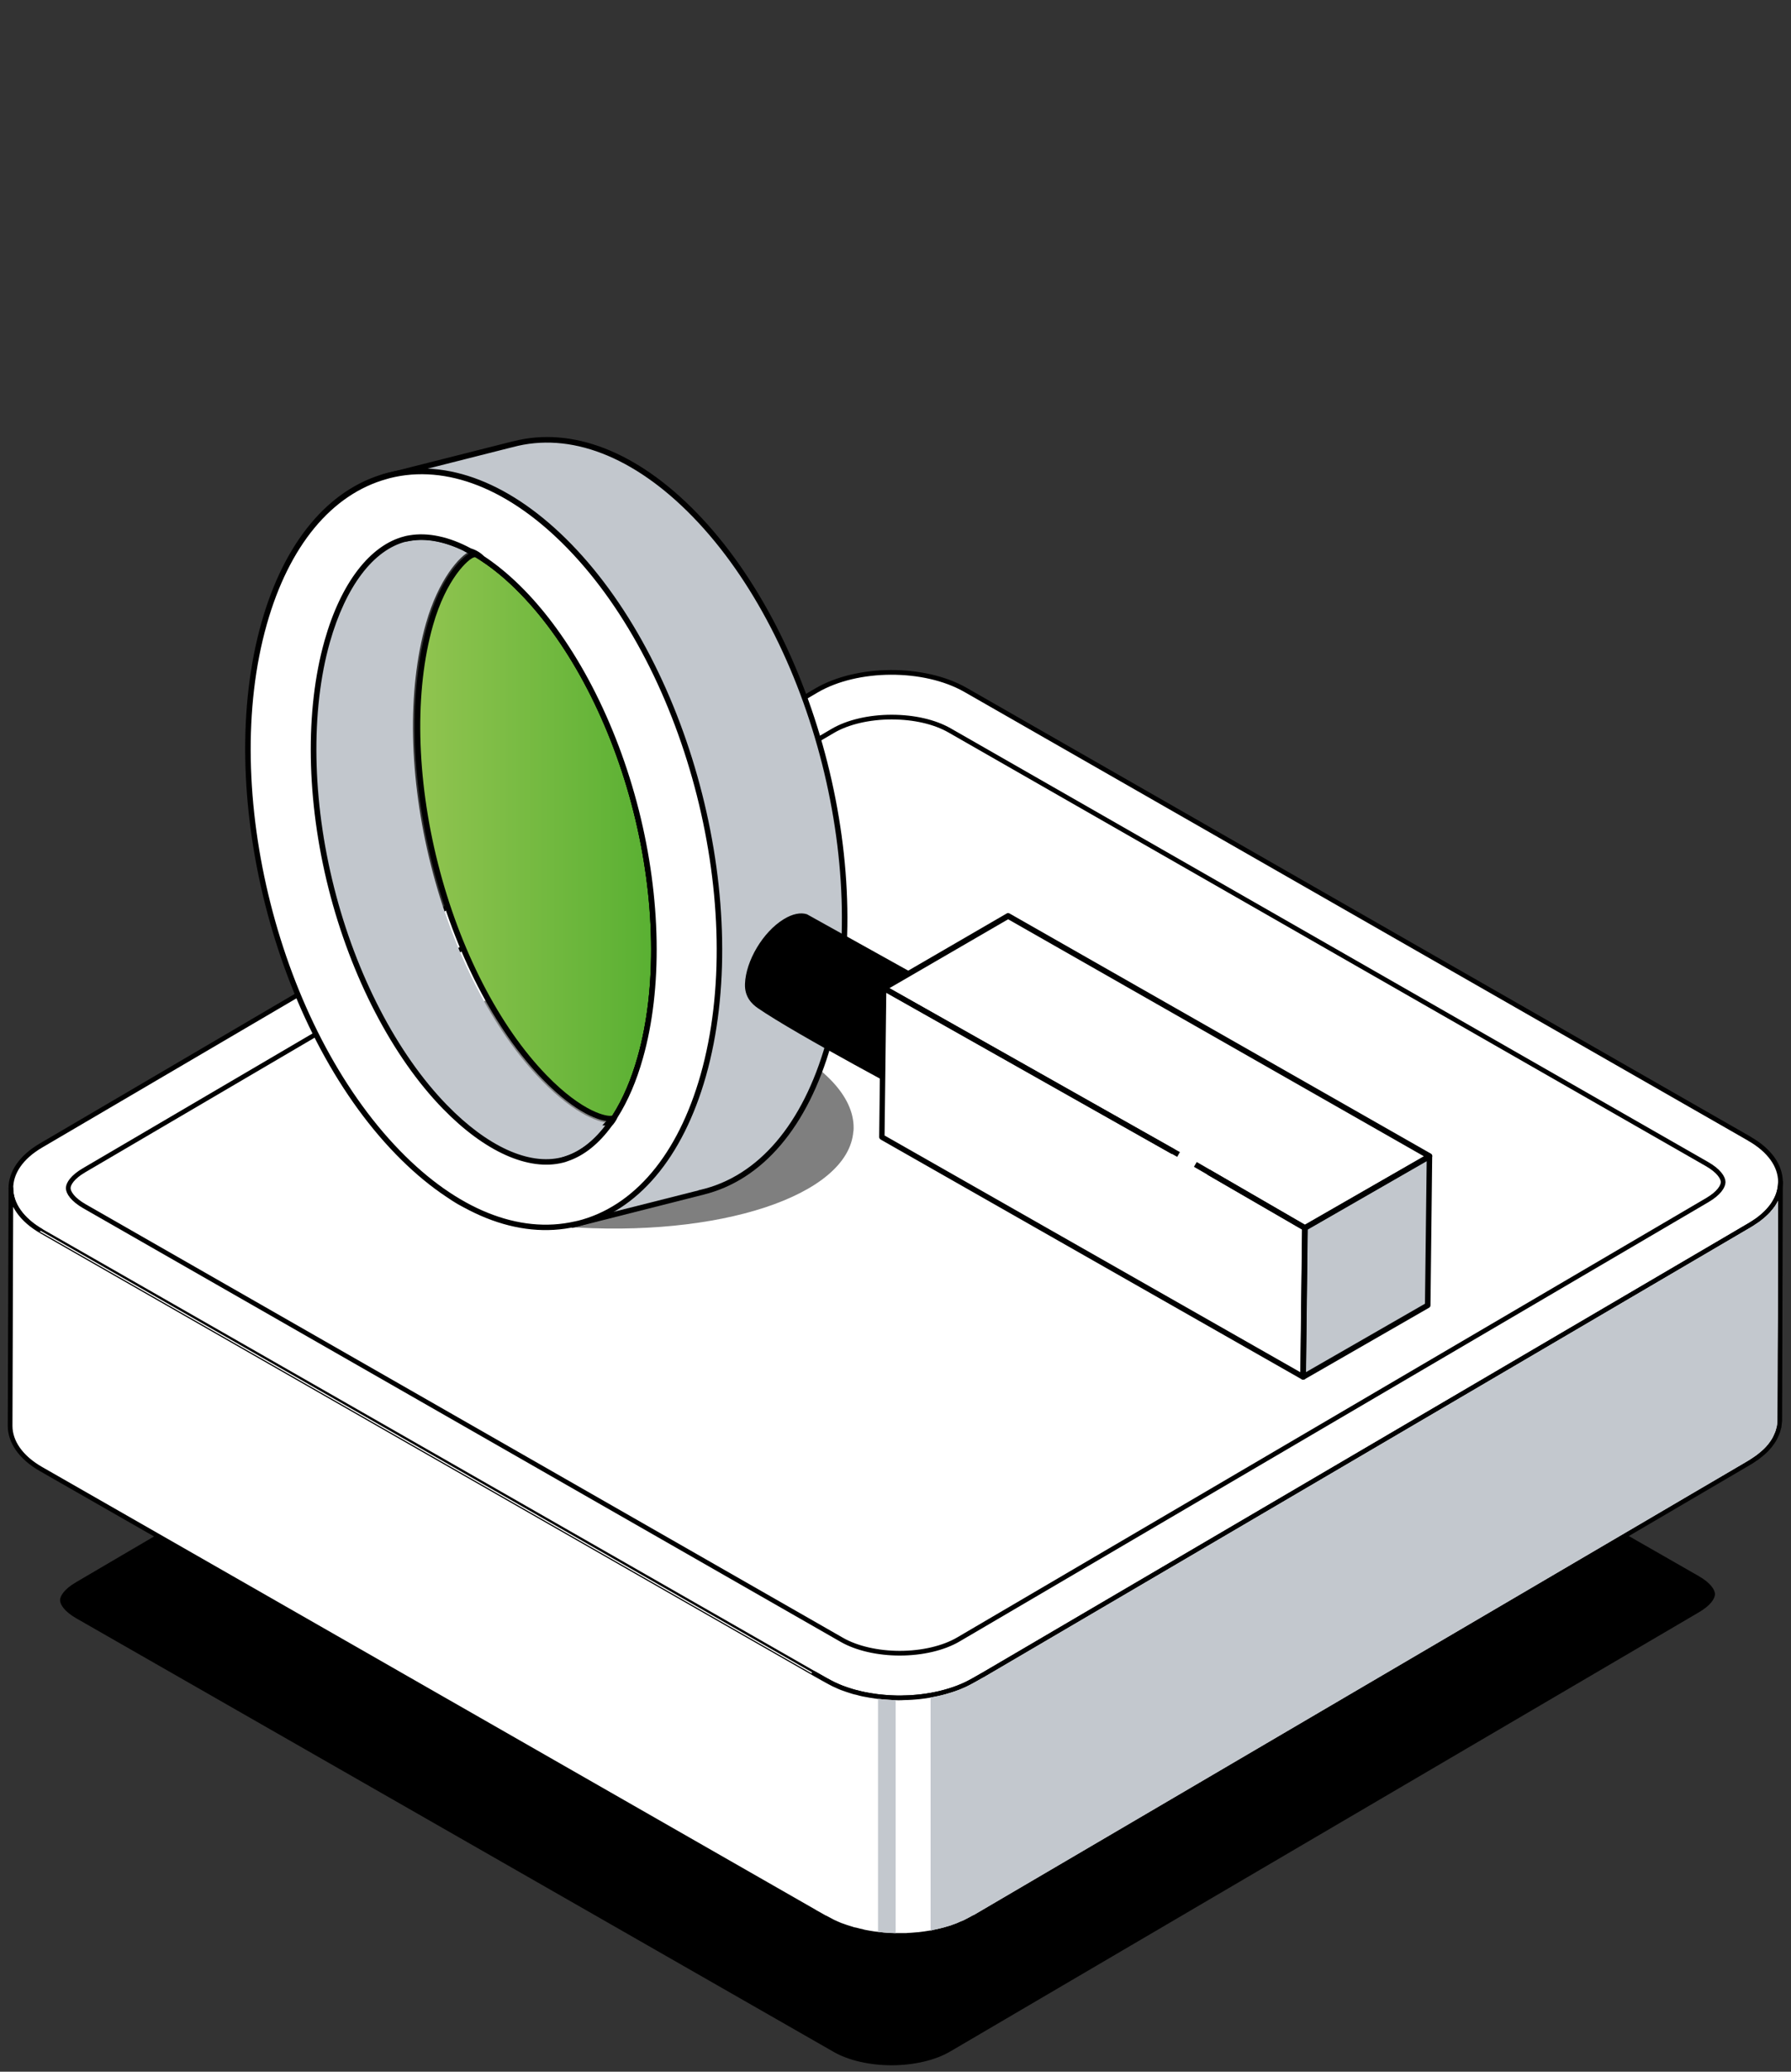
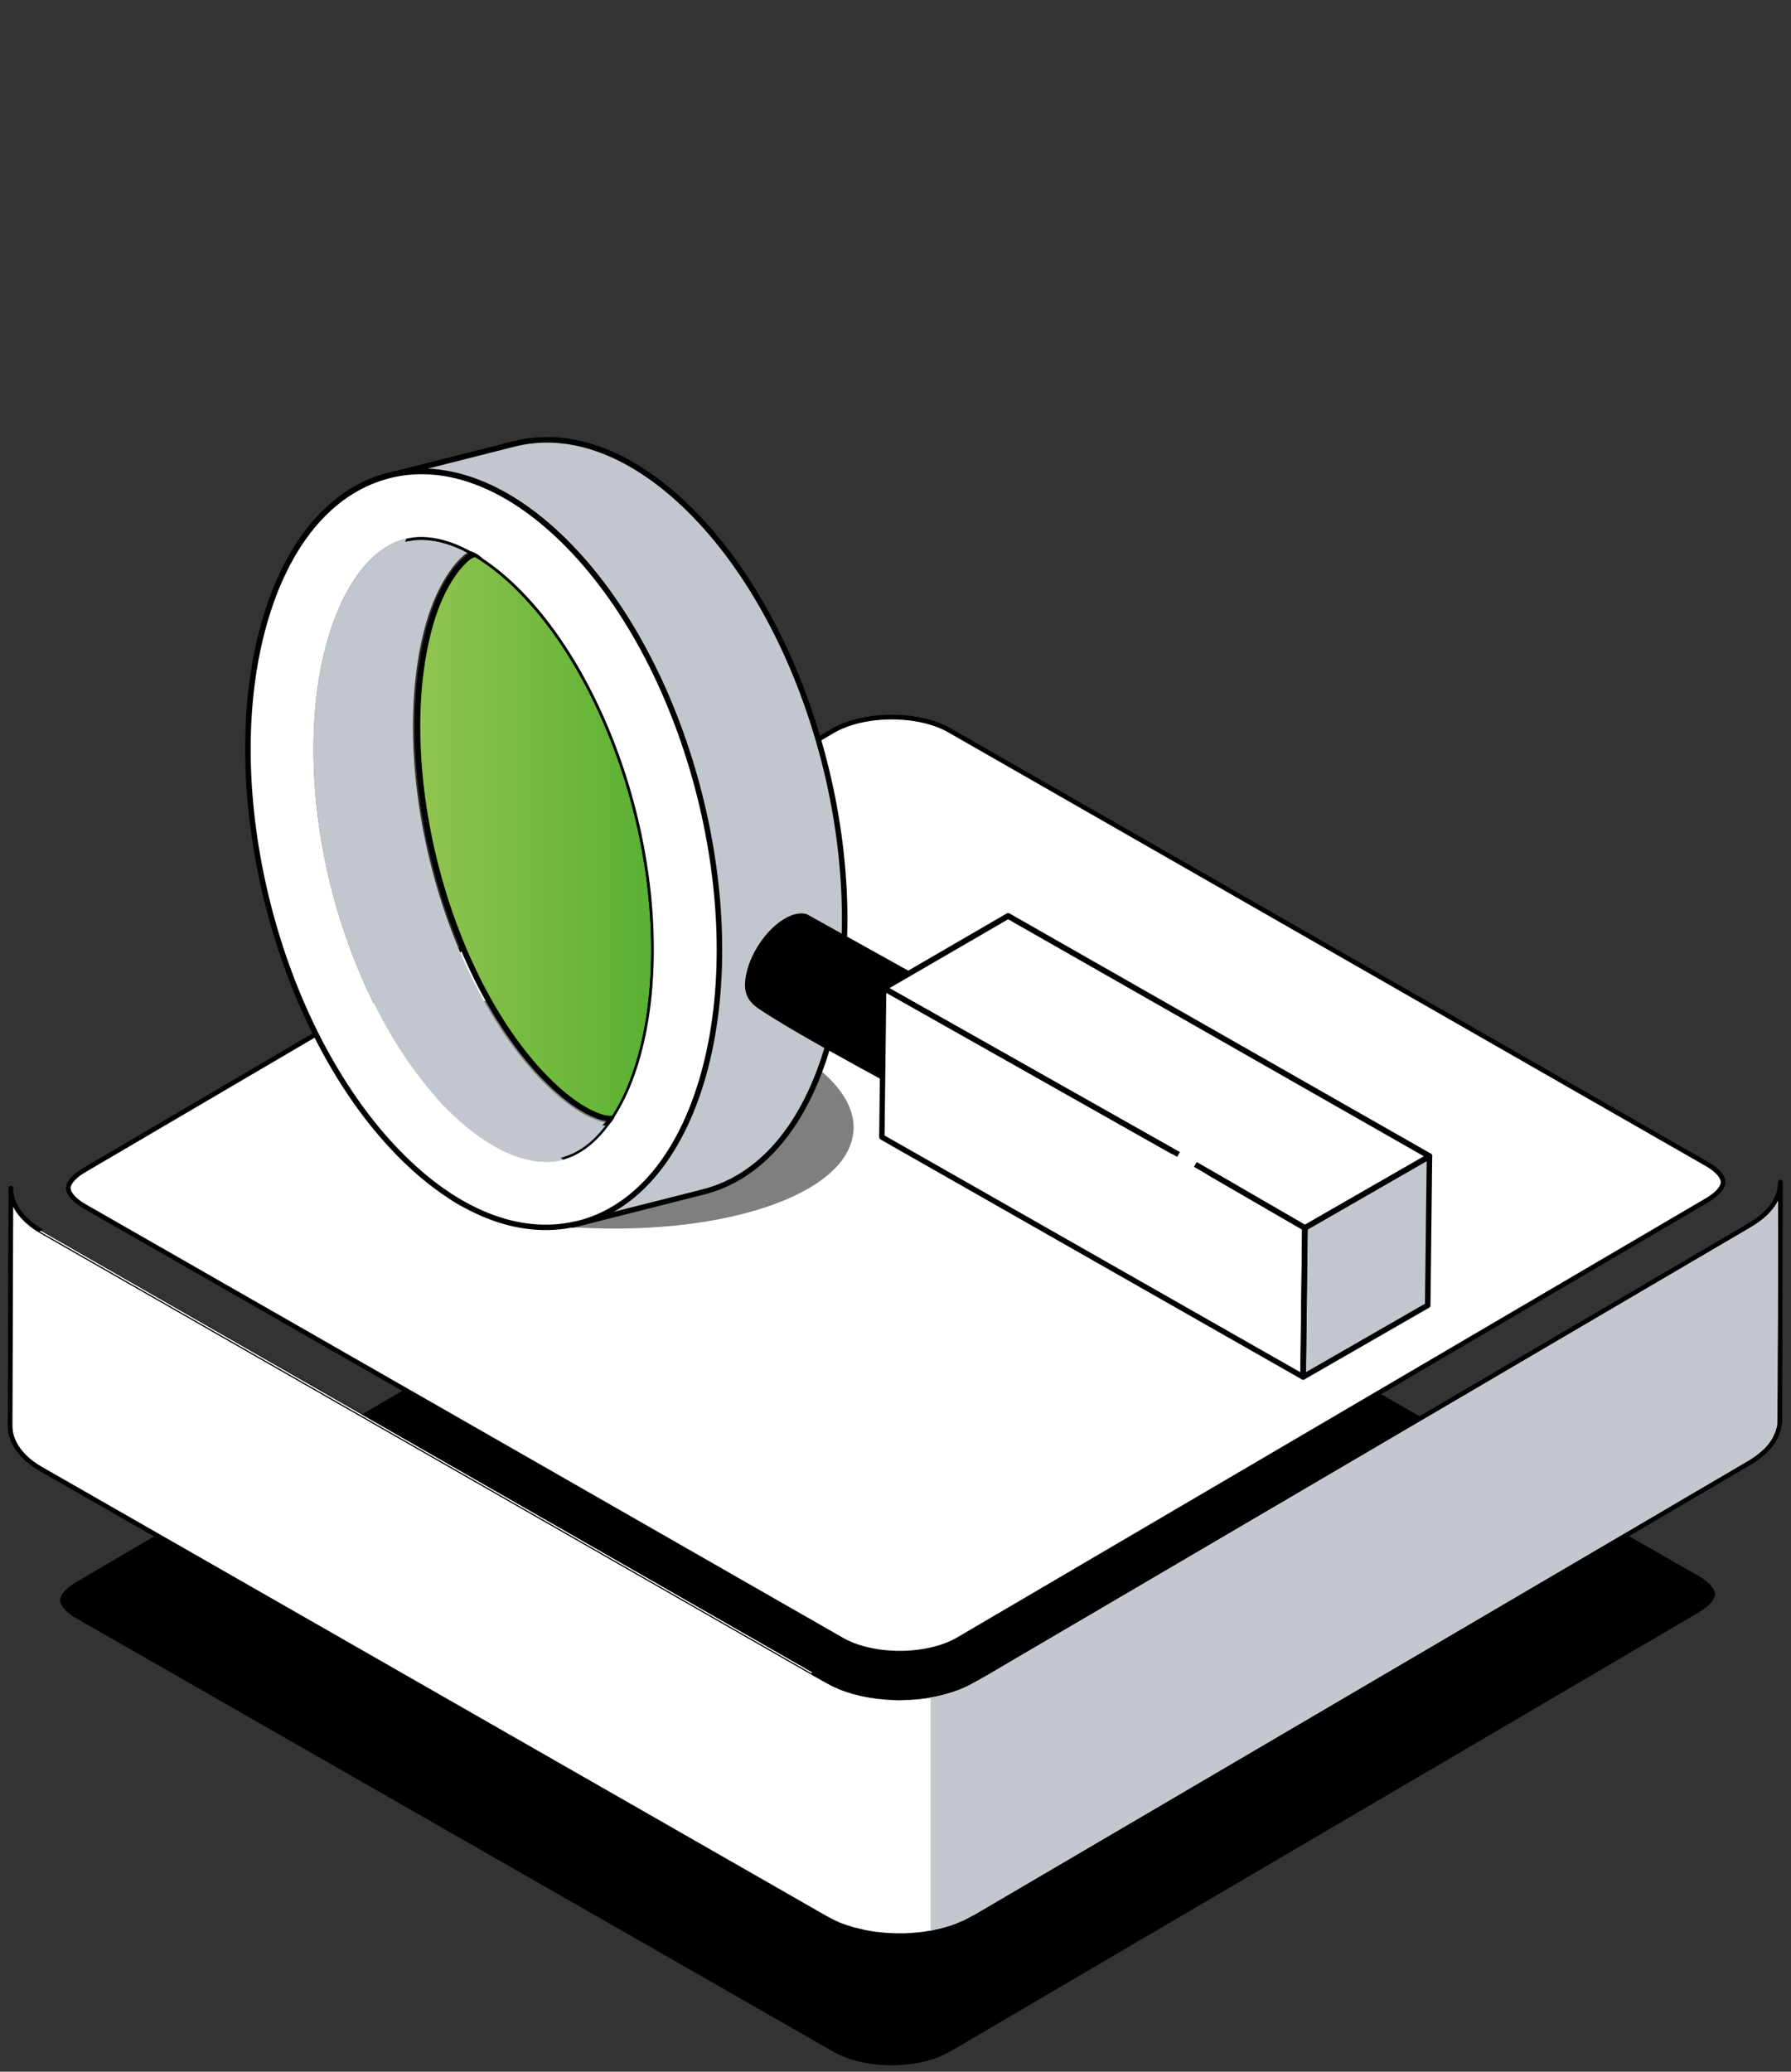
<svg xmlns="http://www.w3.org/2000/svg" id="uuid-2d9874a9-f9b6-4332-8149-95e4c00c4c46" viewBox="0 0 416 481">
  <rect x="0" y="0" width="416" height="481" fill="#333333" stroke="none" />
  <defs>
    <style>.uuid-d78761cc-7f58-40cb-b7e9-13b9e0c3e9f8{fill:none;}.uuid-2a4858e5-e3a7-4460-878a-17691839abc3{isolation:isolate;opacity:.5;}.uuid-3332cf99-8bca-4430-8a5d-71853ce07d87{clip-path:url(#uuid-38e6666f-cbec-4755-bdba-1c3bf5b882ad);}.uuid-dd4547d5-e05c-4da5-a68f-566e3eccb031{fill:url(#uuid-1c7821e0-03ec-4f1a-ab97-eabca3838fc8);}.uuid-8af5faf9-cfc5-4da5-b30a-63021482c6d3,.uuid-dbef7fc7-f8e5-4603-b6e9-afc69126fb16{fill:#fff;}.uuid-99f0a378-2d98-42df-b395-f0191eb20320{fill:#c2c7cd;}.uuid-fe49b630-5ee7-414a-93fd-e227fb0778e8{fill:#c3c8ce;}.uuid-dbef7fc7-f8e5-4603-b6e9-afc69126fb16{stroke:#000;stroke-linejoin:round;stroke-width:1.09px;}</style>
    <clipPath id="uuid-38e6666f-cbec-4755-bdba-1c3bf5b882ad">
      <path class="uuid-d78761cc-7f58-40cb-b7e9-13b9e0c3e9f8" d="M412.96,305.92c.01-9.01.02-18.02.04-27.04,0-.04-.01-.09,0-.11,0,0-.06.12-.06.13-.19.35-.39.71-.63,1.08,0,0-.12.15-.12.15-.25.38-.54.74-.84,1.05.01,0-.04.06-.09.12,0,0-.08.1-.09.11-.33.35-.68.72-1.06,1.04-.16.16-.36.32-.56.48l-.2.16c-.16.12-.28.22-.4.32l-.59.44c-.21.14-.42.28-.63.41-.23.16-.49.33-.76.5l-.13.08-178.37,104.6s-.07.04-.11.05c-.81.47-3.19,1.81-3.99,2.16l-.2.09c-.18.08-.36.17-.54.23-.66.3-1.31.55-1.9.73l-.27.09c-.15.06-.31.11-.47.15-.41.13-.82.25-1.24.37-.31.1-.65.19-.99.26l-.38.09c-.34.08-.67.16-1.02.22-.37.08-.62.13-.91.18-.92.16-1.86.31-2.81.41-.31.03-.62.06-.94.08l-.32.03c-.44.04-.87.07-1.32.08-.36.02-.73.02-1.08.03-.42.04-.88.04-1.34.04-.35-.03-.66-.03-.97-.03h-.46c-.33-.03-.65-.05-.98-.07-.41-.02-.78-.04-1.16-.08l-.24-.03c-.32-.04-.64-.07-.94-.09-.26-.02-.51-.07-.76-.11l-.4-.07c-.41-.04-.84-.12-1.27-.21-.25-.04-.46-.08-.66-.12l-.92-.2c-.35-.08-.7-.16-1.07-.28l-.12-.02c-.24-.05-.47-.1-.71-.18-.9-.27-1.79-.57-2.63-.88l-.27-.11c-.34-.14-.67-.28-1-.44l-.13-.06c-.17-.07-.32-.14-.47-.2-.64-.3-3.79-2.05-4.57-2.51-.03-.01-.05-.02-.08-.04L9.48,286.4c-3.03-1.73-5.21-3.84-6.41-6.18l-.17,50.84c.01,3.62,2.48,7.02,6.94,9.57l179.71,102.82s.06.04.09.07c.14.08.35.19.6.33l1.56.89c.06,0,.11.03.16.06.78.42,1.5.82,1.77.94.15.08.29.14.43.2l.16.07c.15.06.31.13.47.21.2.09.4.18.61.26.06.01.11.03.16.05.92.34,1.72.61,2.54.85l.42.12c.14.03.28.06.42.09.53.15.99.25,1.49.35.15.05.25.1.28.1.1-.01.13.01.2.03.09.03.2.05.33.07l.22.03c.24.06.47.09.69.12.18.03.36.05.54.09.05,0,.15.02.25.03.08.02.16.03.24.04.19.03.31.04.43.05l.24.02c.37.05.73.1,1.1.12.01,0,.14.01.15.02.14.02.27.04.42.04.18.02.27.03.36.03.1,0,.21.02.31.03.21.02.44.02.67.03,0,0,.46.02.5.02.09,0,.21,0,.32.01.1,0,.19.01.29.01h2.5c.06-.01.13-.02.2-.03l.17-.02c.54-.02,1.09-.05,1.61-.11.12-.02.26-.03.39-.04.1,0,.19-.01.27-.03,0,0,.15,0,.16,0h.14c.93-.13,1.8-.24,2.68-.4h.16c.2-.06.39-.1.58-.15l.19-.04c.41-.07.77-.16,1.13-.25l.17-.04c.17-.03.31-.07.45-.11.19-.06.37-.11.55-.14.17-.05.39-.11.6-.18.2-.06.39-.12.59-.17.06-.03.2-.07.3-.09l.4-.15c.66-.22,1.25-.45,1.81-.72l.23-.09c.17-.07.34-.13.5-.2.32-.14,1.12-.56,2.23-1.18.06-.03.12-.05.19-.06,3.85-2.26,7.71-4.52,11.56-6.78,9.79-5.74,19.58-11.48,29.37-17.22,13.07-7.67,26.14-15.33,39.22-23,13.7-8.03,27.4-16.07,41.09-24.1,11.67-6.84,23.34-13.69,35.01-20.53,6.99-4.1,13.96-8.21,20.96-12.29,3.43-2,7.41-4.12,8.87-8.07.19-.52.59-1.46.59-2.84,0-5.62.04-10.78.04-15.66" />
    </clipPath>
    <linearGradient id="uuid-1c7821e0-03ec-4f1a-ab97-eabca3838fc8" x1="96.97" y1="287.72" x2="151.89" y2="287.72" gradientTransform="translate(0 481.89) scale(1 -1)" gradientUnits="userSpaceOnUse">
      <stop offset="0" stop-color="#91c450" />
      <stop offset="1" stop-color="#59b032" />
    </linearGradient>
  </defs>
  <path d="M207.09,479.5c-5.1,0-10-1.13-13.43-3.09L17.75,375.75c-2.8-1.6-3.8-3.24-3.8-4.23,0-.97.96-2.56,3.66-4.14l173.98-102.05c3.45-2.01,8.42-3.17,13.62-3.17s10,1.12,13.43,3.08l175.9,100.67c2.8,1.59,3.79,3.21,3.8,4.2,0,.98-.95,2.59-3.68,4.19l-173.98,102.02c-3.45,2.02-8.4,3.18-13.6,3.18Z" />
-   <path class="uuid-dbef7fc7-f8e5-4603-b6e9-afc69126fb16" d="M406.33,264.39c9.56,5.44,9.64,14.46.19,20l-180.12,105.62c-9.44,5.53-24.99,5.6-34.54.12L9.75,285.93c-9.56-5.48-9.64-14.48-.2-19.99l180.12-105.65c9.46-5.52,24.99-5.58,34.55-.14l182.12,104.23Z" />
  <path class="uuid-dbef7fc7-f8e5-4603-b6e9-afc69126fb16" d="M208.99,383.83c-5.1,0-10-1.13-13.43-3.09L19.65,280.08c-2.8-1.6-3.8-3.24-3.8-4.23,0-.97.96-2.56,3.66-4.14l173.98-102.05c3.45-2.01,8.41-3.17,13.62-3.17s10,1.12,13.43,3.08l175.9,100.67c2.8,1.59,3.79,3.21,3.8,4.2,0,.98-.95,2.59-3.68,4.19l-173.98,102.02c-3.45,2.02-8.4,3.18-13.6,3.18Z" />
-   <path class="uuid-dbef7fc7-f8e5-4603-b6e9-afc69126fb16" d="M413.5,275.13c-.03.27-.03.53-.09.79-.03.18-.09.4-.14.6-.07.26-.12.5-.22.79-.06.17-.16.38-.23.58-.1.25-.23.49-.36.75-.19.34-.38.69-.61,1.05-.04.04-.08.09-.12.15-.22.33-.48.67-.77.96-.06.1-.12.16-.18.24-.32.34-.66.69-1.02,1-.24.23-.5.43-.75.64-.23.17-.43.35-.67.53-.28.19-.58.4-.89.59-.29.21-.59.39-.91.59l-178.35,104.58v-.02c-.71.42-3.26,1.85-4.05,2.2-.24.11-.47.22-.71.31-.6.26-1.24.52-1.88.73-.23.07-.47.17-.72.24-.42.14-.83.25-1.24.37-.32.1-.65.18-.97.26-.47.11-.89.23-1.36.3-.32.07-.6.13-.92.19-.91.16-1.84.3-2.77.4-.3.03-.6.06-.91.08-.54.04-1.07.1-1.62.11-.37.02-.73.02-1.08.03-.45.04-.89.04-1.33.04-.38-.03-.77-.03-1.14-.04-.41-.02-.82-.04-1.22-.07-.4-.02-.76-.04-1.14-.08-.41-.05-.82-.1-1.21-.12-.37-.03-.74-.12-1.12-.17-.44-.04-.87-.13-1.3-.21-.34-.05-.67-.13-1-.18-.52-.13-1.02-.22-1.54-.39-.28-.06-.55-.1-.83-.2-.9-.27-1.78-.57-2.62-.88-.41-.17-.82-.33-1.21-.53-.23-.1-.44-.2-.64-.28-.62-.29-4.01-2.18-4.58-2.52h0S9.75,285.93,9.75,285.93c-4.82-2.75-7.22-6.4-7.22-10.06l-.18,55.19c.01,3.66,2.42,7.3,7.22,10.04l179.71,102.82v.02c.12.07.38.21.7.38l1.72.98v-.04c.79.43,1.53.83,1.8.96.2.1.4.18.6.27.35.15.71.33,1.1.48.05.03.1.03.15.05.84.31,1.71.61,2.6.86.07.04.13.05.22.08.22.04.45.11.69.14.47.14.95.25,1.46.35.13.06.26.11.4.11.2.07.42.08.64.13.4.09.82.13,1.23.21.19.02.36.07.55.08.21.04.41.05.64.07.37.05.75.1,1.13.12.21.03.41.06.62.06.2.03.4.03.59.05.4.03.79.03,1.19.05.22,0,.44.03.66.03.17,0,.33,0,.51,0,.43,0,.88,0,1.3,0,.26,0,.47,0,.69,0,.13,0,.28-.03.4-.04.54-.02,1.09-.05,1.63-.11.24-.03.49-.04.69-.06.09,0,.16-.01.22-.01.94-.12,1.86-.23,2.78-.4h.15c.28-.08.54-.13.81-.2.45-.08.88-.19,1.3-.29.33-.06.66-.19.97-.25.42-.11.83-.26,1.23-.37.09-.04.2-.07.28-.08.17-.06.31-.12.46-.17.64-.21,1.26-.45,1.86-.75.24-.09.48-.18.71-.28.4-.18,1.35-.69,2.28-1.21v.05l180.13-105.63c.11-.05.2-.11.28-.16.23-.14.42-.28.63-.42.29-.22.59-.39.88-.59.23-.17.44-.36.67-.54.25-.22.52-.42.74-.61.05-.05.1-.08.14-.13.33-.28.61-.57.9-.89.04-.09.11-.12.17-.22.16-.17.31-.33.45-.53.11-.14.22-.3.33-.46.05-.06.08-.12.12-.17.18-.24.36-.54.52-.82.04-.07.06-.16.1-.2.12-.25.23-.5.34-.75.07-.17.15-.3.2-.46.03-.04.05-.1.06-.16.08-.23.14-.48.2-.74.05-.17.1-.33.14-.48,0-.03,0-.09,0-.14.06-.24.07-.5.09-.74.02-.18.06-.37.06-.53v-.22l.16-55.17c0,.23-.04.46-.05.7Z" />
+   <path class="uuid-dbef7fc7-f8e5-4603-b6e9-afc69126fb16" d="M413.5,275.13c-.03.27-.03.53-.09.79-.03.18-.09.4-.14.6-.07.26-.12.5-.22.79-.06.17-.16.38-.23.58-.1.25-.23.49-.36.75-.19.34-.38.69-.61,1.05-.04.04-.08.09-.12.15-.22.33-.48.67-.77.96-.06.1-.12.16-.18.24-.32.34-.66.69-1.02,1-.24.23-.5.43-.75.64-.23.17-.43.35-.67.53-.28.19-.58.4-.89.59-.29.21-.59.39-.91.59l-178.35,104.58v-.02c-.71.42-3.26,1.85-4.05,2.2-.24.11-.47.22-.71.31-.6.26-1.24.52-1.88.73-.23.07-.47.17-.72.24-.42.14-.83.25-1.24.37-.32.1-.65.18-.97.26-.47.11-.89.23-1.36.3-.32.07-.6.13-.92.19-.91.16-1.84.3-2.77.4-.3.03-.6.06-.91.08-.54.04-1.07.1-1.62.11-.37.02-.73.02-1.08.03-.45.04-.89.04-1.33.04-.38-.03-.77-.03-1.14-.04-.41-.02-.82-.04-1.22-.07-.4-.02-.76-.04-1.14-.08-.41-.05-.82-.1-1.21-.12-.37-.03-.74-.12-1.12-.17-.44-.04-.87-.13-1.3-.21-.34-.05-.67-.13-1-.18-.52-.13-1.02-.22-1.54-.39-.28-.06-.55-.1-.83-.2-.9-.27-1.78-.57-2.62-.88-.41-.17-.82-.33-1.21-.53-.23-.1-.44-.2-.64-.28-.62-.29-4.01-2.18-4.58-2.52h0S9.75,285.93,9.75,285.93c-4.82-2.75-7.22-6.4-7.22-10.06l-.18,55.19c.01,3.66,2.42,7.3,7.22,10.04l179.71,102.82v.02c.12.07.38.21.7.38l1.72.98c.79.43,1.53.83,1.8.96.2.1.4.18.6.27.35.15.71.33,1.1.48.05.03.1.03.15.05.84.31,1.71.61,2.6.86.07.04.13.05.22.08.22.04.45.11.69.14.47.14.95.25,1.46.35.13.06.26.11.4.11.2.07.42.08.64.13.4.09.82.13,1.23.21.19.02.36.07.55.08.21.04.41.05.64.07.37.05.75.1,1.13.12.21.03.41.06.62.06.2.03.4.03.59.05.4.03.79.03,1.19.05.22,0,.44.03.66.03.17,0,.33,0,.51,0,.43,0,.88,0,1.3,0,.26,0,.47,0,.69,0,.13,0,.28-.03.4-.04.54-.02,1.09-.05,1.63-.11.24-.03.49-.04.69-.06.09,0,.16-.01.22-.01.94-.12,1.86-.23,2.78-.4h.15c.28-.08.54-.13.81-.2.45-.08.88-.19,1.3-.29.33-.06.66-.19.97-.25.42-.11.83-.26,1.23-.37.09-.04.2-.07.28-.08.17-.06.31-.12.46-.17.64-.21,1.26-.45,1.86-.75.24-.09.48-.18.71-.28.4-.18,1.35-.69,2.28-1.21v.05l180.13-105.63c.11-.05.2-.11.28-.16.23-.14.42-.28.63-.42.29-.22.59-.39.88-.59.23-.17.44-.36.67-.54.25-.22.52-.42.74-.61.05-.05.1-.08.14-.13.33-.28.61-.57.9-.89.04-.09.11-.12.17-.22.16-.17.31-.33.45-.53.11-.14.22-.3.33-.46.05-.06.08-.12.12-.17.18-.24.36-.54.52-.82.04-.07.06-.16.1-.2.12-.25.23-.5.34-.75.07-.17.15-.3.2-.46.03-.04.05-.1.06-.16.08-.23.14-.48.2-.74.05-.17.1-.33.14-.48,0-.03,0-.09,0-.14.06-.24.07-.5.09-.74.02-.18.06-.37.06-.53v-.22l.16-55.17c0,.23-.04.46-.05.7Z" />
  <g class="uuid-3332cf99-8bca-4430-8a5d-71853ce07d87">
    <polygon class="uuid-fe49b630-5ee7-414a-93fd-e227fb0778e8" points="216.15 595.87 524.63 658.19 524.63 226.63 216.15 164.3 216.15 595.87" />
-     <rect class="uuid-fe49b630-5ee7-414a-93fd-e227fb0778e8" x="203.94" y="164.3" width="4.1" height="431.56" />
  </g>
  <path class="uuid-2a4858e5-e3a7-4460-878a-17691839abc3" d="M198.21,262.65c-1.11,14.94-31.23,24.85-67.24,22.15-36.01-2.7-31.04-12.03-29.91-26.94,1.11-14.94-2.05-29.82,33.98-27.13,36.01,2.7,64.31,16.99,63.2,31.91l-.02.02Z" />
  <path class="uuid-dd4547d5-e05c-4da5-a68f-566e3eccb031" d="M126.53,250.12c-11.09-11.4-20.35-29.44-25.43-49.47-5.07-20.05-5.49-40.31-1.17-55.61,3.17-11.17,8.49-15.9,9.98-16.26l-.15-.54c3.84,2.16,7.76,5.24,11.61,9.22,11.63,11.94,21.23,30.46,26.39,50.81,5.16,20.34,5.49,41.21.94,57.26-1.63,5.78-3.84,10.71-6.43,14.56l-.1-.42c-1.09.27-6.92-.54-15.66-9.53l.02-.02Z" />
  <path class="uuid-99f0a378-2d98-42df-b395-f0191eb20320" d="M135.69,271.63c-1.36-.8-2.7-1.68-4.05-2.62,3.77-1.26,7.25-4.11,10.21-8.28-.17,0-.38,0-.59-.02.29-.31.57-.67.82-1.03h.08l.1.42c2.6-3.85,4.8-8.76,6.44-14.56,4.55-16.03,4.19-36.9-.94-57.26-5.16-20.34-14.76-38.86-26.39-50.81-3.86-3.98-7.78-7.06-11.61-9.22v.04c-.19-.1-.38-.21-.59-.29,0,0,.04-.02.06-.04-5.01-2.7-9.81-3.79-14.07-3.04.73-1.51,1.53-2.93,2.35-4.29l-7.76-10.08,29.13-7.4c12.95-3.52,28.15,1.65,42.45,16.34,28.17,28.96,42.07,83.93,31.08,122.8-5.6,19.74-16.52,31.51-29.62,34.53l-29.13,7.4,2.03-12.61-.02.02Z" />
  <path class="uuid-99f0a378-2d98-42df-b395-f0191eb20320" d="M103.35,256.99c-11.63-11.94-21.23-30.46-26.39-50.83-5.16-20.34-5.49-41.21-.96-57.24,3.73-13.16,10.31-21.83,18.11-23.8.33-.08.69-.17,1.05-.21,4.26-.75,9.06.31,14.06,3.04-2.41,1.05-7.38,6.58-10.29,16.82-4.38,15.46-3.96,35.91,1.17,56.13,5.11,20.22,14.46,38.4,25.68,49.93,8.13,8.34,13.88,9.95,16.05,9.89-2.96,4.19-6.43,7.04-10.21,8.28-.34.13-.69.23-1.03.31-7.8,1.97-17.73-2.53-27.27-12.32h.02Z" />
  <path d="M141.68,260.34l.31,1.28.8-1.19c2.7-4,4.88-8.97,6.52-14.75,4.57-16.13,4.23-37.13-.94-57.57-5.18-20.47-14.86-39.09-26.56-51.1-3.88-3.98-7.84-7.12-11.76-9.32l-1.3-.73.38,1.47c-2.12,1.17-6.88,6.03-9.83,16.47-4.36,15.4-3.92,35.79,1.17,55.94,5.09,20.16,14.42,38.3,25.59,49.76,7.82,8.04,13.46,9.74,15.62,9.76ZM142.02,259.04c-.94.23-6.58-.67-15.03-9.37-11.01-11.31-20.21-29.23-25.26-49.17-5.05-19.95-5.47-40.08-1.17-55.27,3.1-10.98,8.32-15.53,9.52-15.82l.31-.08c3.52,2.12,7.06,4.99,10.54,8.57,11.55,11.86,21.11,30.27,26.22,50.54,5.11,20.24,5.47,41,.96,56.92-1.49,5.3-3.46,9.89-5.87,13.64l-.21.06-.02-.02Z" />
  <path d="M135,271.95l-2.16,13.16,30.52-7.73c13.73-3.37,24.27-15.73,29.7-34.88,5.51-19.51,4.78-43.1-.88-65.45-5.66-22.36-16.22-43.45-30.35-57.99-13.83-14.23-28.95-20.11-42.59-16.61l-.46.1-30.16,7.63.67.8,7.48,9.72c-.75,1.28-1.49,2.6-2.14,3.96l-.57,1.13,1.24-.21c3.71-.65,7.99.17,12.47,2.35h-.06l1.22.67c.19.08.38.19.54.27l1.3.73c3.4,2.07,6.79,4.88,10.14,8.34,11.55,11.86,21.11,30.27,26.22,50.53,5.11,20.24,5.47,41,.96,56.93-1.49,5.3-3.46,9.89-5.87,13.64l-.46.11-.21.23c-.23.33-.5.65-.75.94l-.9.96.75.06c-2.77,3.6-5.85,5.99-9.2,7.1l-1.22.4,1.05.73c1.22.86,2.47,1.68,3.73,2.43l-.02-.04ZM134.45,283.37l1.95-12.07-.38-.23c-1.01-.59-2.01-1.24-3-1.91,3.29-1.38,6.31-3.92,8.99-7.56l1.11-1.55h-.04c2.58-3.92,4.68-8.76,6.27-14.35,4.57-16.13,4.23-37.13-.94-57.57-5.18-20.47-14.86-39.1-26.56-51.1-3.88-3.98-7.84-7.12-11.76-9.32l-.52-.29-.78-.44v.04c-4.4-2.24-8.66-3.23-12.47-2.87.57-1.07,1.15-2.14,1.78-3.16l.23-.38-7.44-9.66,27.56-6.98.63-.15c13.29-3.62,28.15,2.1,41.82,16.15,27.98,28.77,41.84,83.58,30.92,122.19-5.35,18.86-15.7,30.97-29.16,34.09l-.4.08v.04l-27.79,7.02-.02-.02Z" />
  <path d="M173.04,228.43c.19-5.36,4.19-12.07,8.97-15,2.07-1.28,3.96-1.63,5.41-1.17l39.3,21.87-12.64,21.5s-29.11-15.38-38.13-21.62c-1.28-.9-3.02-2.53-2.91-5.55v-.02Z" />
-   <path d="M211.82,250.31c.19-5.36,4.19-12.07,8.97-15,4.78-2.93,8.51-.96,8.32,4.38-.19,5.36-4.19,12.07-8.97,15-4.78,2.93-8.51.96-8.32-4.38Z" />
  <path class="uuid-8af5faf9-cfc5-4da5-b30a-63021482c6d3" d="M205.26,229.4l97.84,55.69-.4,34.59-97.84-55.69.4-34.59Z" />
  <path class="uuid-8af5faf9-cfc5-4da5-b30a-63021482c6d3" d="M205.3,229.44l28.84-16.74,97.89,55.77-28.92,16.61-97.8-55.65Z" />
  <path class="uuid-99f0a378-2d98-42df-b395-f0191eb20320" d="M332.03,268.47l-.4,34.59-28.93,16.64.4-34.59,28.92-16.64Z" />
  <path d="M204.54,264.55c-.21-.11-.33-.34-.33-.57l.4-34.59c0-.23.13-.44.31-.54.19-.1.44-.1.63,0l67.28,37.99-.63,1.11-66.34-37.44-.4,33.12,96.57,54.96.4-33.12-22.07-12.78.65-1.11,22.39,12.97s.19.15.23.23c.06.11.08.21.08.34l-.4,34.59c0,.23-.12.44-.31.54-.19.11-.44.11-.63,0l-97.84-55.69h.02Z" />
  <path d="M302.79,285.65l-25.47-14.75.65-1.11,25.15,14.56,27.63-15.88-96.59-55.04-27.56,15.99,66.89,37.75.57.31-.63,1.11-68.42-38.63c-.19-.11-.31-.31-.33-.57,0-.23.13-.44.31-.57l28.84-16.74c.19-.11.44-.13.65,0l97.89,55.77s.19.15.23.23c.06.1.08.21.08.31,0,.23-.13.44-.31.57l-28.93,16.62c-.19.1-.44.1-.65,0v.06Z" />
  <path d="M303.02,320.24l28.93-16.63c.19-.11.31-.31.31-.54l.4-34.59c0-.13-.02-.23-.08-.34-.06-.1-.13-.17-.23-.23-.19-.13-.44-.13-.65,0l-28.93,16.62c-.19.1-.31.31-.31.54l-.4,34.59c0,.23.13.44.31.57.19.13.44.13.65,0v.02ZM303.35,318.57l.4-33.1,27.63-15.88-.4,33.1-27.63,15.88Z" />
  <path class="uuid-8af5faf9-cfc5-4da5-b30a-63021482c6d3" d="M133.65,284.21c.23-.04.46-.1.69-.15,12.83-3.25,23.52-14.98,29.03-34.4,11-38.87-2.89-93.84-31.08-122.8-14.09-14.48-29.07-19.72-41.9-16.47-.21.06-.4.1-.61.17-12.56,3.46-23.01,15.11-28.42,34.23-11,38.87,2.89,93.84,31.08,122.82,13.83,14.23,28.53,19.53,41.23,16.61l-.02-.02ZM130.61,269.31c-7.8,1.97-17.73-2.54-27.27-12.32-11.63-11.94-21.23-30.46-26.39-50.83-5.16-20.34-5.49-41.21-.96-57.24,3.73-13.16,10.31-21.83,18.11-23.8.33-.08.69-.17,1.05-.21,4.23-.75,9.03.31,14.04,3.02,1.05.31,2.01.86,2.81,1.68,3.1,2.03,6.25,4.65,9.35,7.84,11.63,11.94,21.23,30.46,26.39,50.81,5.16,20.34,5.49,41.21.94,57.26-1.51,5.36-3.52,9.95-5.87,13.66-.31.69-.73,1.32-1.26,1.86-2.91,4-6.29,6.75-9.96,7.96-.33.13-.69.23-1.03.31h.04Z" />
-   <path d="M130.76,269.94c.36-.08.73-.19,1.09-.34,3.77-1.26,7.23-4,10.27-8.19.52-.54.99-1.24,1.32-1.97,2.39-3.77,4.4-8.42,5.89-13.74,4.57-16.13,4.23-37.13-.94-57.57-5.18-20.47-14.86-39.1-26.56-51.1-3.08-3.16-6.25-5.82-9.41-7.9-.84-.84-1.84-1.44-3.02-1.8-5.03-2.72-10.02-3.79-14.34-3.04-.36.04-.73.13-1.11.23-8.01,2.03-14.8,10.87-18.57,24.24-4.57,16.13-4.23,37.13.94,57.57,5.18,20.45,14.86,39.1,26.56,51.1,9.71,9.97,19.87,14.52,27.88,12.51ZM130.45,268.7c-7.57,1.91-17.27-2.52-26.64-12.15-11.55-11.86-21.11-30.27-26.22-50.54-5.11-20.24-5.47-40.98-.96-56.92,3.67-12.93,10.1-21.43,17.67-23.34.31-.08.65-.15.99-.21,4.05-.71,8.76.31,13.65,2.95,1.11.36,1.95.86,2.64,1.57l.1.08c3.1,2.03,6.23,4.63,9.24,7.75,11.55,11.86,21.11,30.27,26.22,50.54,5.11,20.24,5.47,41,.96,56.93-1.47,5.2-3.42,9.74-5.79,13.49-.31.69-.69,1.26-1.17,1.76-2.93,4.02-6.18,6.62-9.7,7.79h-.02c-.31.13-.63.21-.96.29Z" />
  <path d="M133.78,284.83c.25-.04.48-.11.71-.17,13.62-3.44,24.1-15.82,29.49-34.84,5.51-19.51,4.78-43.1-.88-65.45-5.66-22.36-16.22-43.45-30.35-57.99-13.79-14.18-28.9-20.09-42.53-16.66-.23.06-.44.1-.67.19-13.29,3.65-23.54,15.96-28.82,34.65-11.05,39.01,2.95,94.39,31.23,123.45,13.52,13.91,28.36,19.86,41.79,16.8l.02.02ZM134.18,283.43c-.21.06-.42.1-.63.15h-.04c-13,2.97-27.42-2.85-40.62-16.43-14-14.39-24.46-35.28-30.06-57.41-5.6-22.12-6.33-45.49-.86-64.78,5.16-18.25,15.09-30.25,27.96-33.77.23-.08.4-.13.59-.17,13.16-3.33,27.84,2.47,41.29,16.3,27.98,28.77,41.86,83.58,30.92,122.19-5.26,18.56-15.41,30.63-28.57,33.94l.02-.02Z" />
</svg>